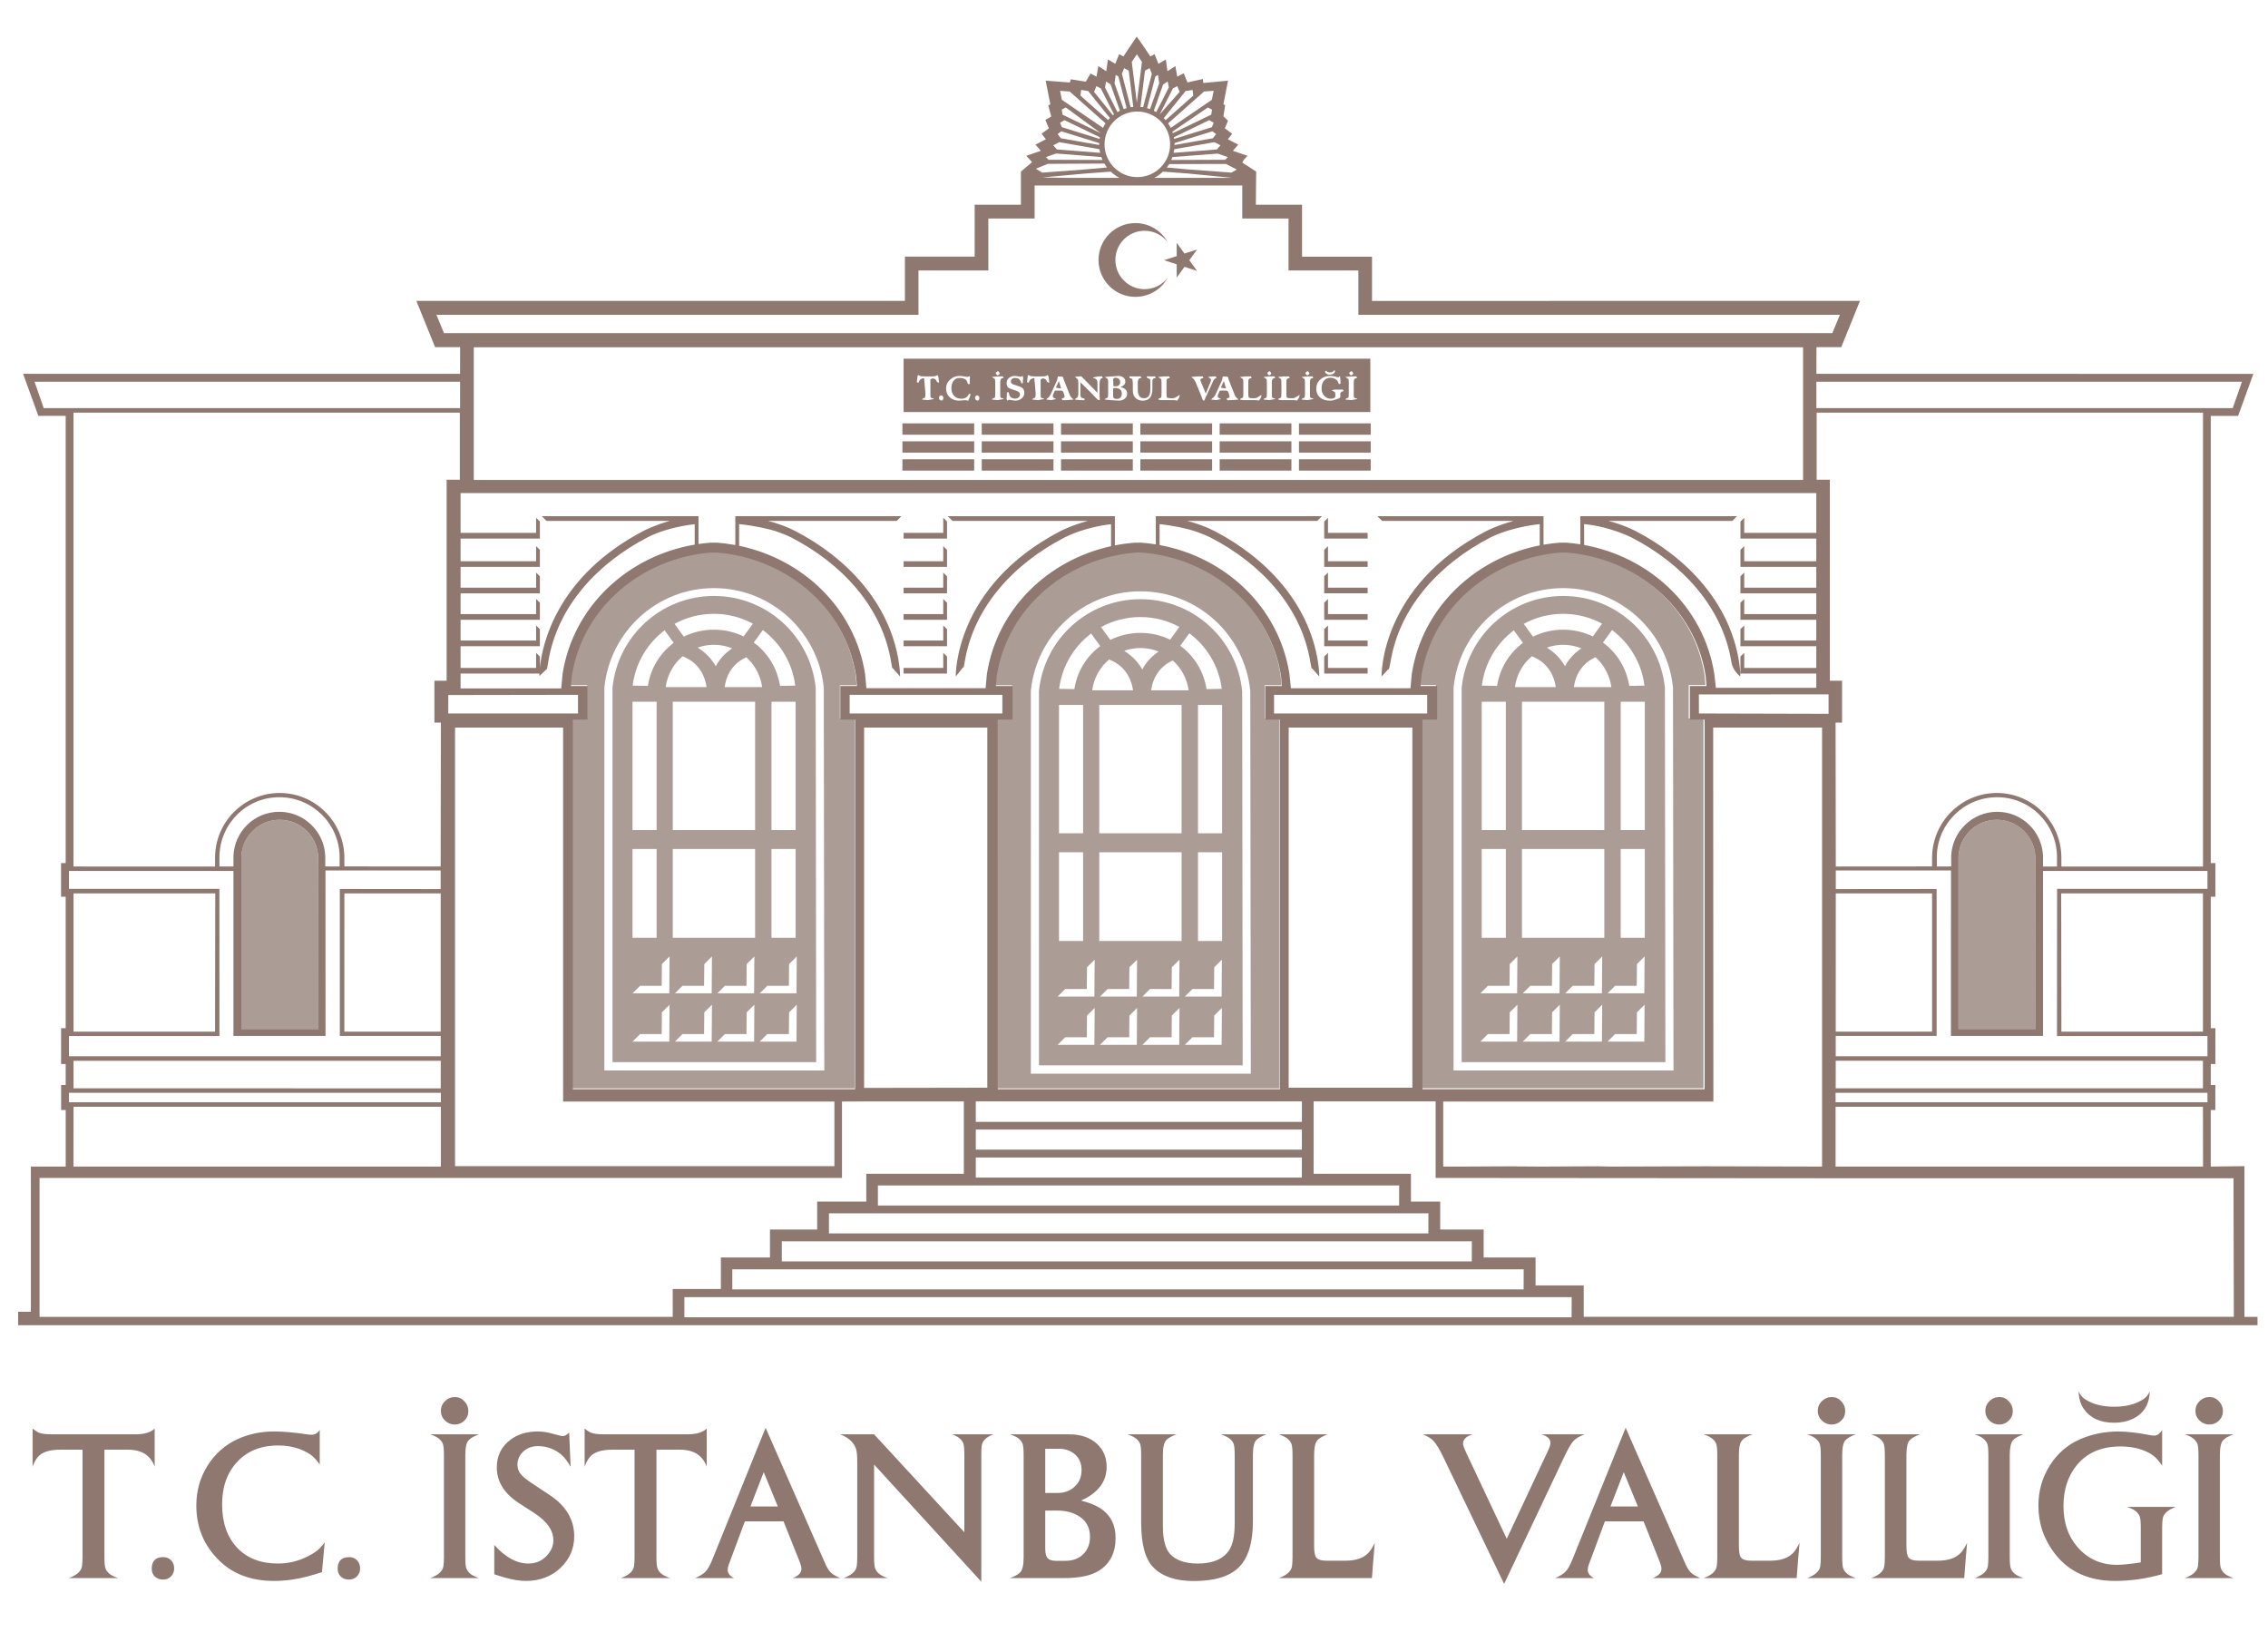
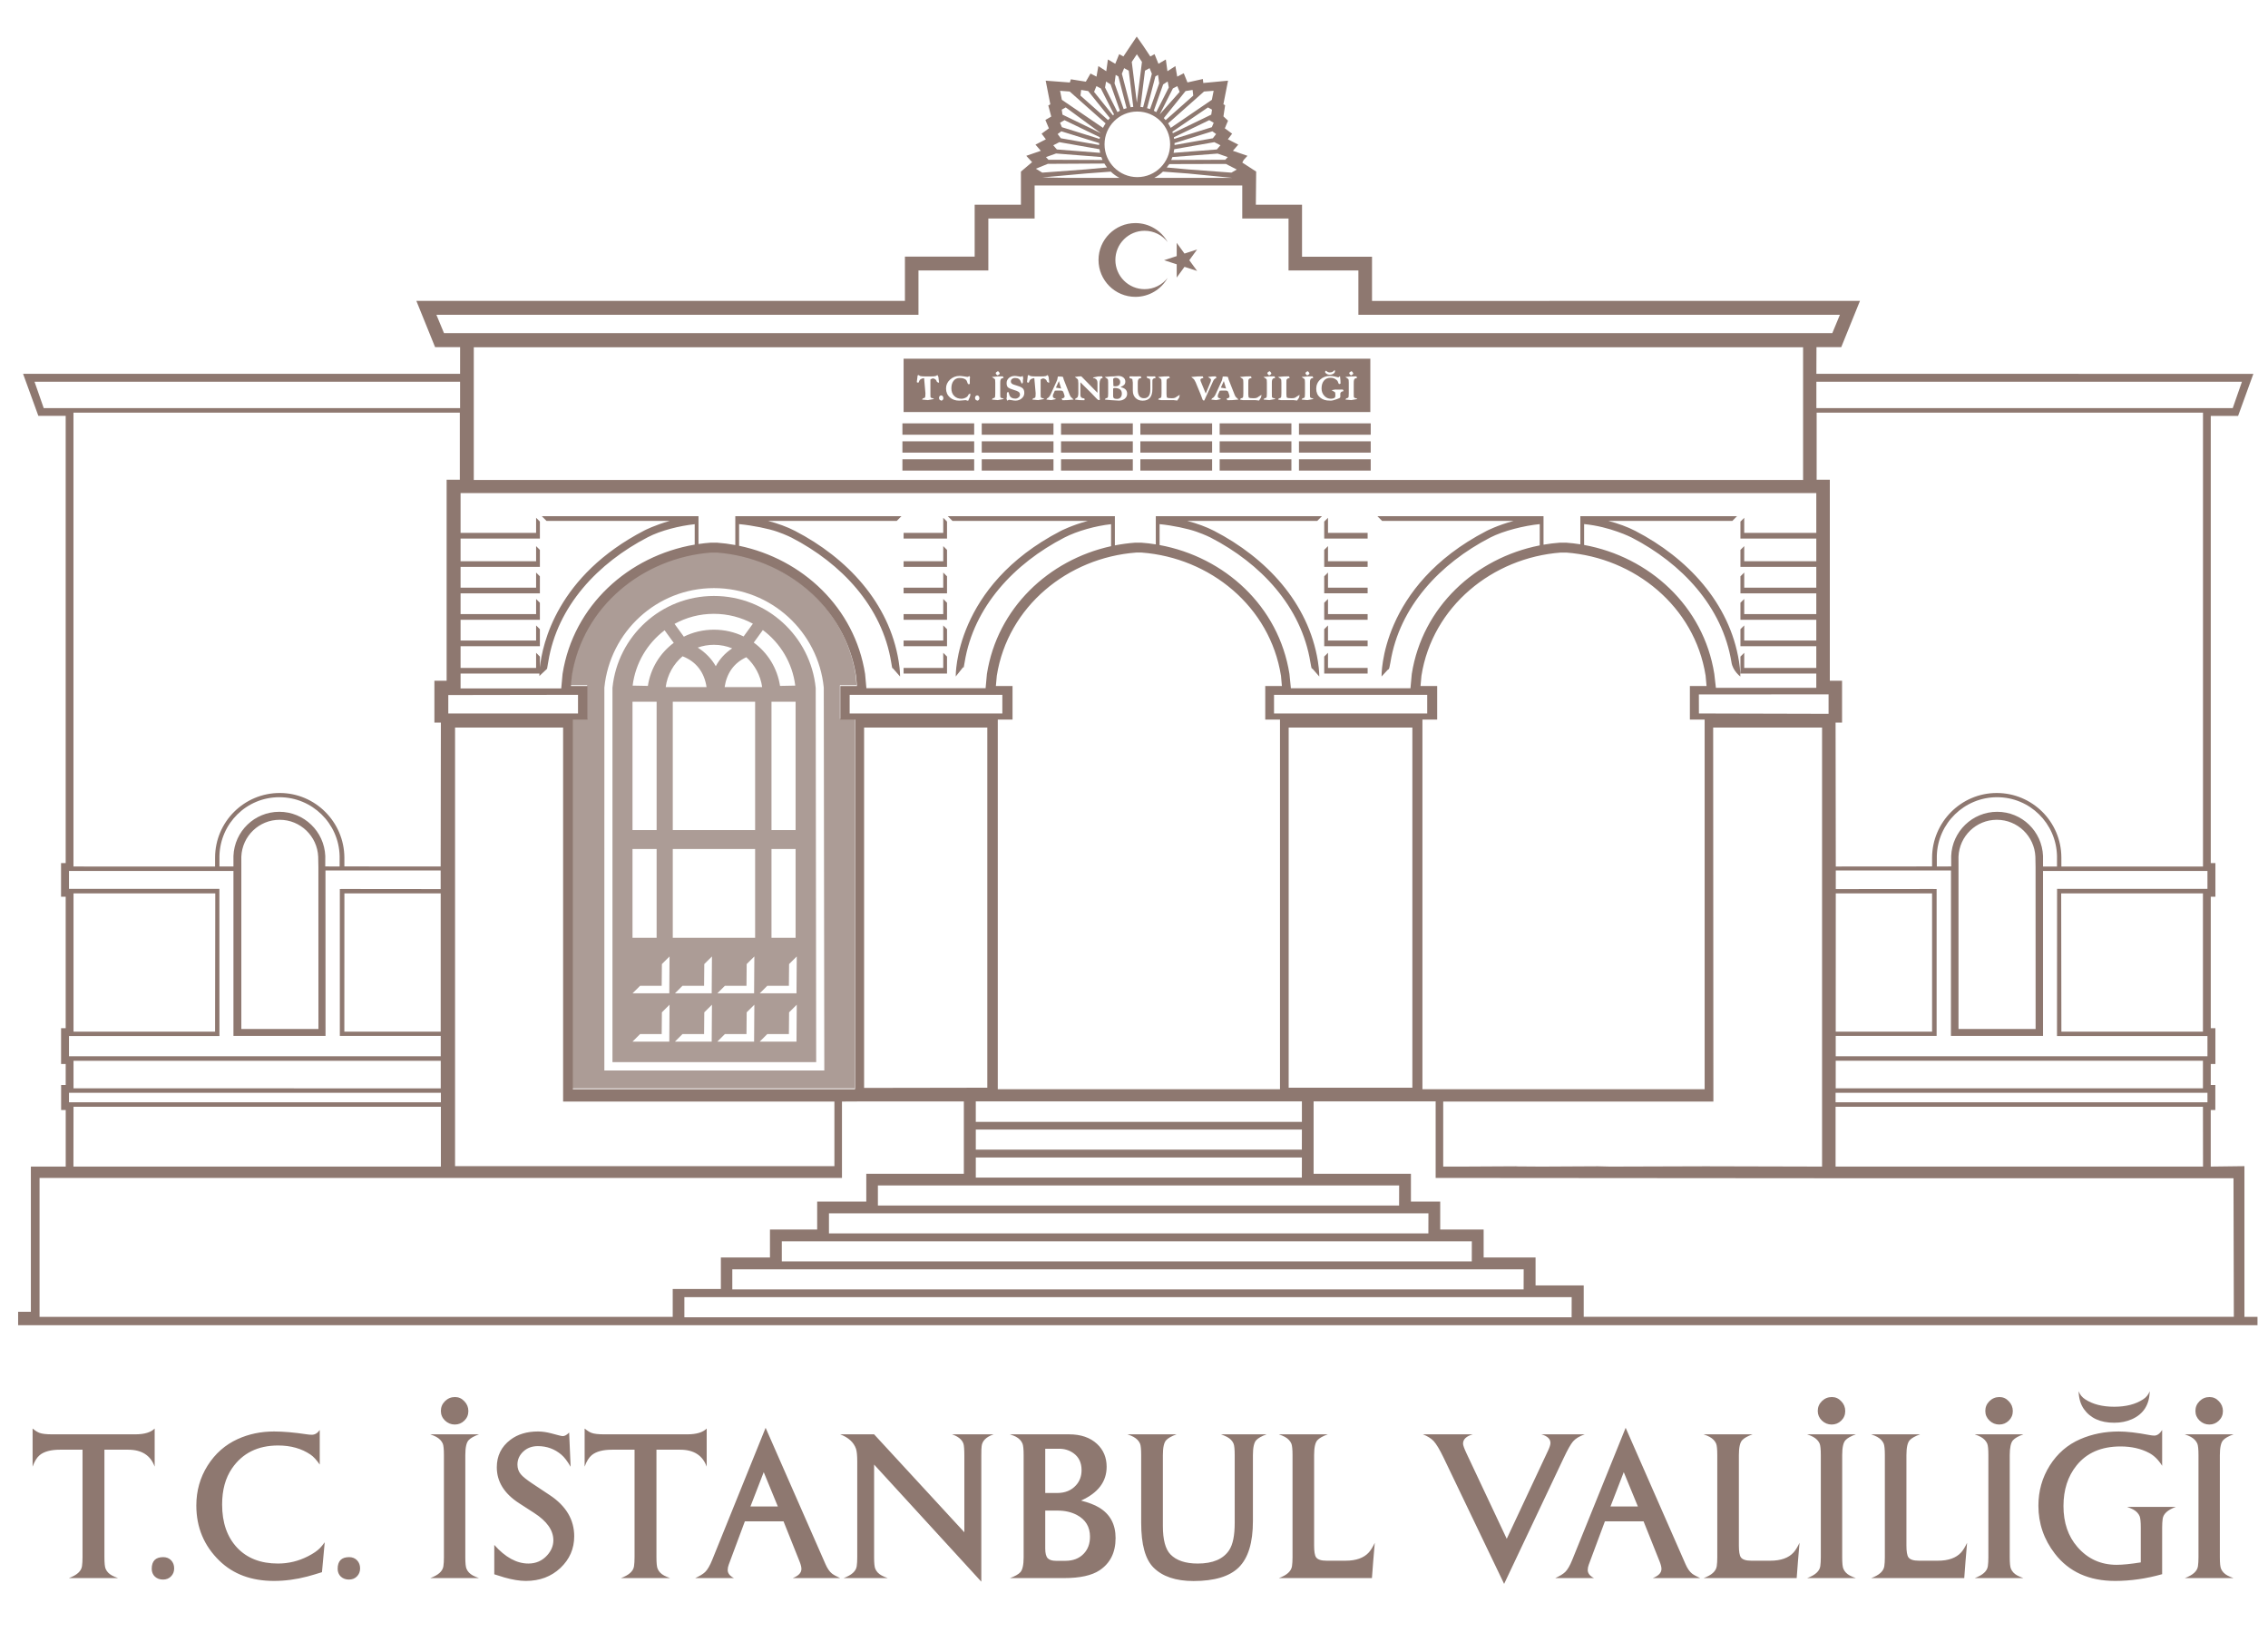
<svg xmlns="http://www.w3.org/2000/svg" version="1.1" id="Layer_1" x="0px" y="0px" width="800px" height="579.058px" viewBox="0 0 800 579.058" enable-background="new 0 0 800 579.058" xml:space="preserve">
  <g>
-     <path fill-rule="evenodd" clip-rule="evenodd" fill="#AC9C96" d="M112.295,305.812l-0.068-3.62   c-0.321-7.233-6.288-13.012-13.583-13.012c-7.321,0-13.242,5.771-13.535,13.022l0.002,2.668v0.969v57.131h27.199L112.295,305.812z" />
-     <path fill-rule="evenodd" clip-rule="evenodd" fill="#AC9C96" d="M718.025,305.797l-0.068-3.621   c-0.318-7.232-6.287-13.014-13.584-13.014c-7.323,0-13.242,5.776-13.534,13.026l0.003,2.667v0.967v57.133h27.2L718.025,305.797z" />
-     <path fill-rule="evenodd" clip-rule="evenodd" fill="#AC9C96" d="M351.813,383.911h48.647h2.245h48.648v-130.39h-5.202v-11.845   h5.879l-0.322-3.571c-3.866-24.498-25.033-41.674-49.149-43.497h-1.951c-24.075,1.818-45.271,18.979-49.139,43.44l-0.333,3.627   h5.879v11.845h-5.203V383.911z M363.612,378.732l77.585,0.008l-0.186-135.056c-1.956-19.67-18.555-35.099-38.739-35.099   c-20.188,0-36.699,15.432-38.656,35.099L363.612,378.732z M366.474,375.787V243.743c1.846-18.191,17.126-32.385,35.798-32.385   c18.699,0,34.077,14.234,35.889,32.455l0.17,131.984L366.474,375.787z M431.075,300.621h-8.508v31.305h8.508V300.621z    M387.75,331.926h29.045v-31.305H387.75V331.926z M382.047,300.621h-8.503v31.305h8.503V300.621z M431.075,248.666h-8.508v45.265   h8.508V248.666z M382.047,248.666h-8.503v45.265h8.503V248.666z M402.241,217.658c-5.034,0-9.757,1.285-13.871,3.544l3.28,4.513   c3.189-1.581,6.796-2.465,10.622-2.465c3.767,0,7.316,0.854,10.463,2.385l3.271-4.499   C411.913,218.918,407.227,217.658,402.241,217.658 M430.955,242.981c-1-8.011-5.271-15.001-11.437-19.601l-3.203,4.412   c4.88,3.571,8.301,8.986,9.269,15.289L430.955,242.981z M419.276,243.5c-0.585-4.166-2.621-7.862-5.586-10.53   c-4.4,1.996-6.938,5.696-7.651,10.53H419.276z M402.272,228.589c-2.003,0-3.928,0.343-5.717,0.975   c2.73,1.736,4.899,3.978,6.366,6.575c1.336-2.514,3.257-4.612,5.78-6.3C406.722,229.032,404.556,228.589,402.272,228.589    M391.207,232.63c-3.189,2.695-5.378,6.526-5.95,10.87h14.404C398.899,238.388,396.109,234.534,391.207,232.63 M384.873,223.468   c-6.085,4.597-10.291,11.553-11.282,19.513l5.376,0.101c0.955-6.245,4.318-11.613,9.123-15.186L384.873,223.468z M387.75,293.933   h29.045v-45.265H387.75V293.933z M430.997,355.538l-2.7,2.689l-0.073,7.664h-7.62l-2.665,2.66h12.968L430.997,355.538z    M416.042,355.538l-2.703,2.689l-0.072,7.664h-7.621l-2.665,2.66h12.968L416.042,355.538z M401.083,355.538l-2.703,2.689   l-0.072,7.664h-7.62l-2.667,2.66h12.97L401.083,355.538z M386.125,355.538l-2.7,2.689l-0.074,7.664h-7.621l-2.664,2.66h12.967   L386.125,355.538z M430.997,338.514l-2.7,2.686l-0.073,7.67h-7.62l-2.665,2.654h12.968L430.997,338.514z M416.042,338.514   l-2.703,2.686l-0.072,7.67h-7.621l-2.665,2.654h12.968L416.042,338.514z M401.083,338.514l-2.703,2.686l-0.072,7.67h-7.62   l-2.667,2.654h12.97L401.083,338.514z M386.125,338.514l-2.7,2.686l-0.074,7.67h-7.621l-2.664,2.654h12.967L386.125,338.514z" />
-     <path fill-rule="evenodd" clip-rule="evenodd" fill="#AC9C96" d="M535.231,337.377l-2.7,2.688l-0.069,7.666h-7.623l-2.666,2.658   h12.968L535.231,337.377z M550.189,337.377l-2.7,2.688l-0.071,7.666h-7.622l-2.666,2.658h12.969L550.189,337.377z M565.147,337.377   l-2.699,2.688l-0.075,7.666h-7.622l-2.663,2.658h12.966L565.147,337.377z M580.103,337.377l-2.697,2.688l-0.075,7.666h-7.623   l-2.664,2.658h12.968L580.103,337.377z M535.231,354.403l-2.7,2.686l-0.069,7.667h-7.623l-2.666,2.658h12.968L535.231,354.403z    M550.189,354.403l-2.7,2.686l-0.071,7.667h-7.622l-2.666,2.658h12.969L550.189,354.403z M565.147,354.403l-2.699,2.686   l-0.075,7.667h-7.622l-2.663,2.658h12.966L565.147,354.403z M580.103,354.403l-2.697,2.686l-0.075,7.667h-7.623l-2.664,2.658   h12.968L580.103,354.403z M536.854,292.796h29.049V247.53h-29.049V292.796z M533.976,222.332   c-6.085,4.596-10.287,11.553-11.28,19.51l5.375,0.105c0.958-6.244,4.322-11.615,9.124-15.185L533.976,222.332z M540.313,231.496   c-3.186,2.694-5.382,6.525-5.948,10.867h14.403C548.009,237.25,545.218,233.399,540.313,231.496 M551.381,227.452   c-2.01,0-3.933,0.343-5.72,0.977c2.729,1.74,4.902,3.979,6.364,6.575c1.336-2.516,3.261-4.614,5.783-6.3   C555.831,227.897,553.661,227.452,551.381,227.452 M568.385,242.363c-0.586-4.166-2.622-7.86-5.586-10.53   c-4.404,1.998-6.937,5.693-7.655,10.53H568.385z M580.058,241.842c-0.998-8.006-5.268-15.001-11.429-19.595l-3.208,4.41   c4.88,3.571,8.3,8.985,9.267,15.291L580.058,241.842z M551.346,216.521c-5.036,0-9.757,1.288-13.871,3.542l3.283,4.518   c3.186-1.583,6.79-2.465,10.62-2.465c3.763,0,7.315,0.854,10.462,2.385l3.271-4.502   C561.018,217.783,556.329,216.521,551.346,216.521 M531.159,247.53h-8.508v45.266h8.508V247.53z M580.178,247.53h-8.506v45.266   h8.506V247.53z M531.159,299.484h-8.508v31.304h8.508V299.484z M536.854,330.788h29.049v-31.304h-29.049V330.788z M580.178,299.484   h-8.506v31.304h8.506V299.484z M515.582,374.65V242.608c1.841-18.193,17.124-32.385,35.797-32.385   c18.698,0,34.076,14.232,35.888,32.455l0.173,131.982L515.582,374.65z M512.721,377.595l77.578,0.011l-0.18-135.058   c-1.959-19.67-18.555-35.1-38.741-35.1c-20.19,0-36.702,15.435-38.654,35.1L512.721,377.595z M600.875,383.849v-130.39h-5.201   v-11.848h5.878l-0.335-3.678c-3.872-24.431-25.099-41.574-49.135-43.388h-1.954c-24.073,1.819-45.268,18.977-49.138,43.441   l-0.329,3.625h5.874v11.848h-5.2v130.39h48.648h2.244H600.875z" />
    <path fill-rule="evenodd" clip-rule="evenodd" fill="#AC9C96" d="M231.613,299.482h-8.507v31.306h8.507V299.482z M237.31,330.788   h29.048v-31.306H237.31V330.788z M280.635,299.482h-8.506v31.306h8.506V299.482z M231.613,247.53h-8.507v45.266h8.507V247.53z    M234.432,222.33c-6.085,4.599-10.287,11.553-11.281,19.513l5.378,0.103c0.955-6.243,4.316-11.612,9.121-15.185L234.432,222.33z    M251.801,216.52c-5.034,0-9.756,1.288-13.869,3.546l3.281,4.514c3.187-1.583,6.793-2.464,10.621-2.464   c3.763,0,7.313,0.854,10.466,2.386l3.267-4.503C261.475,217.782,256.788,216.52,251.801,216.52 M280.515,241.843   c-0.996-8.009-5.269-15.001-11.434-19.598l-3.204,4.412c4.879,3.569,8.304,8.983,9.265,15.288L280.515,241.843z M240.768,231.498   c-3.186,2.691-5.38,6.523-5.949,10.864h14.403C248.462,237.249,245.673,233.398,240.768,231.498 M251.835,227.45   c-2.005,0-3.931,0.346-5.72,0.978c2.729,1.739,4.903,3.975,6.364,6.574c1.341-2.516,3.26-4.614,5.784-6.3   C256.283,227.896,254.114,227.45,251.835,227.45 M268.84,242.362c-0.586-4.166-2.622-7.857-5.586-10.53   c-4.404,1.997-6.936,5.696-7.651,10.53H268.84z M237.31,292.798h29.048v-45.265H237.31V292.798z M280.635,247.53h-8.506v45.266   h8.506V247.53z M236.171,337.378l-2.698,2.688l-0.074,7.665h-7.62l-2.668,2.657h12.971L236.171,337.378z M251.129,337.378   l-2.701,2.688l-0.073,7.665h-7.622l-2.661,2.657h12.968L251.129,337.378z M266.085,337.378l-2.702,2.688l-0.071,7.665h-7.621   l-2.662,2.657h12.967L266.085,337.378z M281.043,337.378l-2.702,2.688l-0.071,7.665h-7.621l-2.667,2.657h12.97L281.043,337.378z    M236.171,354.402l-2.698,2.687l-0.074,7.669h-7.62l-2.668,2.655h12.971L236.171,354.402z M251.129,354.402l-2.701,2.687   l-0.073,7.669h-7.622l-2.661,2.655h12.968L251.129,354.402z M266.085,354.402l-2.702,2.687l-0.071,7.669h-7.621l-2.662,2.655   h12.967L266.085,354.402z M281.043,354.402l-2.702,2.687l-0.071,7.669h-7.621l-2.667,2.655h12.97L281.043,354.402z    M216.037,374.651V242.606c1.842-18.193,17.125-32.385,35.797-32.385c18.696,0,34.075,14.232,35.892,32.456l0.167,131.981   L216.037,374.651z M213.177,377.594l77.583,0.012l-0.188-135.06c-1.957-19.67-18.554-35.098-38.738-35.098   c-20.189,0-36.698,15.433-38.654,35.098L213.177,377.594z M301.464,383.913V253.522h-5.2v-11.848h5.878l-0.337-3.679   c-3.872-24.431-25.1-41.571-49.136-43.387h-1.953c-24.073,1.818-45.269,18.977-49.137,43.44l-0.333,3.625h5.88v11.848h-5.203   v130.391h48.649h2.245H301.464z" />
    <path fill-rule="evenodd" clip-rule="evenodd" fill="#8E7870" d="M601.282,384.22V253.83h-5.204v-11.849h5.876l-0.334-3.681   c-3.871-24.428-25.101-41.569-49.131-43.388h-1.954c-24.073,1.822-45.27,18.981-49.144,43.443l-0.328,3.625h5.876v11.849h-5.201   v130.39h48.65h2.245H601.282z M301.606,384.22V253.83h-5.201v-11.849h5.874l-0.333-3.681   c-3.874-24.428-25.101-41.569-49.136-43.388h-1.95c-24.078,1.822-45.272,18.981-49.141,43.443l-0.331,3.625h5.877v11.849h-5.202   v130.39h48.647h2.245H301.606z M351.953,384.22h48.649h2.244h48.651V253.83h-5.203v-11.849h5.874l-0.317-3.572   c-3.868-24.496-25.037-41.672-49.151-43.497h-1.949c-24.074,1.822-45.273,18.981-49.145,43.443l-0.327,3.625h5.877v11.849h-5.203   V384.22z M640.555,111.045l-161.406,0.002V95.395h-24.643V77.078h-16.32V65.421H381.26h-4.764h-11.552v11.657h-16.322v18.316   h-24.646v15.653l-161.71-0.002l-8.33,0.002l2.682,6.466h5.499h478.698h5.499l2.684-6.466L640.555,111.045z M554.382,457.561   h-312.98v7.095h312.963L554.382,457.561z M503.855,427.988H292.403v7.095h211.433L503.855,427.988z M493.528,418.146H309.664v7.095   h183.845L493.528,418.146z M459.223,408.289H344.197v7.095h115.009L459.223,408.289z M155.449,315.126h-33.965l-0.022,48.777   h33.988V315.126z M75.862,305.664l0.008-3.248c0.057-12.546,10.245-22.697,22.802-22.697c12.558,0,22.746,10.258,22.801,22.802   v3.104l33.962,0.028l0.078-50.77h-2.286v-14.761h4.314v-70.9l4.653,0.003v-23.672H25.914v160.1L75.862,305.664z M155.514,385.48   H24.338v3.338h131.176V385.48z M114.826,365.427H82.345v-58.206H24.338v6.315h53.046l0.025,51.927H24.338v7.123h131.124v-7.159   h-35.589V313.59l2.955-0.005l32.613,0.033l-0.005-6.566h-40.632L114.826,365.427z M82.345,305.654v-3.74   c0.346-8.652,7.417-15.56,16.169-15.56c8.746,0,15.874,6.942,16.225,15.602l-0.012,3.669l5.067,0.028l0.003-3.738   c-0.285-11.491-9.694-20.707-21.255-20.707c-11.553,0-20.847,9.204-21.135,20.707v3.738H82.345z M25.931,315.126v48.777h49.931   l0.073-48.777H25.931z M162.288,143.951v-9.296H12.18l3.239,9.296H162.288z M25.931,383.903l129.539,0.003l-0.003-9.729H25.931   V383.903z M155.514,390.403H25.931l-0.027,21.098h129.609V390.403z M727.12,305.664l49.951-0.01v-160.1H640.793v23.672l4.647-0.003   v70.9h4.316v14.761h-2.286l0.075,50.77l33.965-0.028v-3.104c0.054-12.544,10.242-22.802,22.8-22.802   c12.561,0,22.746,10.15,22.802,22.697L727.12,305.664z M647.471,388.818h131.173v-3.338H647.471V388.818z M688.158,365.427   l0.021-58.375h-40.633l-0.004,6.566l32.612-0.033l2.959,0.005v51.837h-35.591v7.159h131.121v-7.123h-53.07l0.025-51.927h53.045   v-6.315h-58v58.206H688.158z M720.644,305.654h4.93v-3.738c-0.285-11.503-9.575-20.707-21.132-20.707   c-11.564,0-20.97,9.215-21.256,20.707v3.738l5.072-0.028l-0.01-3.669c0.346-8.66,7.479-15.602,16.226-15.602   c8.75,0,15.819,6.908,16.17,15.56V305.654z M777.053,315.126h-50.001l0.067,48.777h49.934V315.126z M640.699,143.951h146.864   l3.245-9.296H640.699V143.951z M777.053,383.903v-9.727h-129.53l-0.009,9.729L777.053,383.903z M647.471,390.403v21.098h129.612   l-0.03-21.098H647.471z M438.708,56.391l-0.509,0.955l4.892,3.179l-0.112,11.69h16.291V90.55h24.688v15.595l156.598-0.002h15.515   l-6.604,16.313h-8.734l-0.032,9.416H794.84l-5.385,14.827h-9.643V304.44h1.639v11.872h-1.639v46.384h1.632v12.615h-1.635v7.416   h1.613v8.821h-1.62v19.953l11.884-0.151v53.17h4.609v2.928H6.392v-4.727h4.498v-51.22h12.29v-19.953h-1.619v-8.821h1.61v-7.416   h-1.628v-12.615h1.626v-46.384h-1.636V304.44h1.636V146.698h-9.639l-5.388-14.827h154.146l0.008-9.416h-8.824l-6.603-16.313h15.25   l157.076,0.002V90.528h24.604v-18.32h16.317V60.525l3.938-3.33l-2.052-2.232l5.133-1.769l-1.889-2.179l3.668-1.878l-1.507-1.984   l2.577-1.884l-1.239-2.952l2.066-1.197l-1.041-3.928l0.715-0.397l-1.633-8.339l8.521,0.644l0.353-1.129l5.279,0.838l1.657-2.871   l2.111,1.094l0.651-3.717l2.798,1.81l0.571-4.144l2.6,1.522l1.378-3.398l1.492,0.813l2.536-3.804l2.164-3.207l2.252,3.193   l2.54,3.817l1.494-0.813l1.376,3.398l2.602-1.522l0.567,4.144l2.802-1.81l0.646,3.717l2.308-1.19l1.308,3.234l5.424-1.2   l0.162,1.403l8.724-0.823l-1.636,8.339l0.61,0.336l-0.597,3.922l1.622,1.517l-1.13,2.7l2.577,1.884l-1.503,1.984l3.662,1.878   l-1.889,2.179l5.136,1.769L438.708,56.391z M389.608,50.913c0,6.386,5.176,11.565,11.566,11.565c6.39,0,11.568-5.179,11.568-11.565   c0-6.388-5.179-11.569-11.568-11.569C394.784,39.343,389.608,44.524,389.608,50.913 M681.511,315.126h-33.969l-0.019,48.777h33.987   V315.126z M389.984,43.518l-12.667-11.236l-3.389-0.256l0.626,3.181l14.512,9.894C389.334,44.551,389.641,44.022,389.984,43.518    M375.927,37.892l-1.423,0.79l0.266,1.752l13.543,6.553L375.927,37.892z M375.481,42.383l-1.569,0.913l0.656,1.57l13.287,4.135   l0.1-0.585L375.481,42.383z M374.375,46.318l-1.31,0.96l1.133,1.495l13.519,2.377l0.007-0.679L374.375,46.318z M373.673,50.146   l-2.152,1.102l1.276,1.471l15.254,1.195c-0.101-0.421-0.176-0.847-0.228-1.28L373.673,50.146z M372.507,54.144l-3.562,1.262   l0.868,0.947l19.083,0.074l-0.419-1.031L372.507,54.144z M391.502,41.653l-7.669-9.535l-2.485-0.395l-0.229,2.003l9.737,8.637   L391.502,41.653z M367.646,60.896l15.251-1.136l7.59-0.688c-0.343-0.441-0.656-0.902-0.939-1.382l-19.952,0.108l-4.219,1.718   L367.646,60.896z M392.959,40.364l-4.664-9.175l-1.555-0.803l-0.823,2.024l6.651,8.264L392.959,40.364z M395.034,39.066   l-3.296-9.294l-1.583-1.023l-0.371,2.109l4.381,8.688L395.034,39.066z M398.143,24.923l-1.623-0.885l-0.798,1.973l3.088,11.823   l0.934-0.123L398.143,24.923z M394.478,26.962l-0.936-0.548l-0.409,2.975l3.229,9.098l1.035-0.338L394.478,26.962z M412.954,45.1   l14.51-9.894l0.628-3.181l-3.391,0.256l-12.659,11.236C412.378,44.022,412.683,44.551,412.954,45.1 M413.704,46.987l13.545-6.553   l0.266-1.752l-1.423-0.79l-12.564,8.564L413.704,46.987z M414.163,49.001l13.29-4.135l0.658-1.57l-1.57-0.913l-12.476,6.034   L414.163,49.001z M414.303,51.15l13.518-2.377l1.137-1.495l-1.315-0.96l-13.344,4.153L414.303,51.15z M413.974,53.914l15.254-1.195   l1.271-1.471l-2.152-1.102l-14.146,2.487C414.145,53.067,414.068,53.493,413.974,53.914 M413.127,56.427l19.076-0.074l0.869-0.947   l-3.57-1.23l-15.956,1.221L413.127,56.427z M420.899,33.726l-0.229-2.003l-2.479,0.395l-7.676,9.535l0.648,0.71L420.899,33.726z    M419.123,59.761l15.25,1.136l1.885-1.101l-3.843-1.973l-19.94,0.054c-0.285,0.293-0.599,0.754-0.939,1.196L419.123,59.761z    M416.098,32.411l-0.818-2.024l-1.557,0.803l-4.663,9.175L416.098,32.411z M412.276,30.85c-0.371-2.108-0.41-2.1-0.41-2.1   l-1.583,1.023l-3.297,9.294l0.869,0.48L412.276,30.85z M401.008,36.211l1.799-14.373l-1.799-2.697l-1.794,2.697L401.008,36.211z    M403.21,37.833l3.089-11.823l-0.799-1.973l-1.626,0.885l-1.596,12.787L403.21,37.833z M407.542,26.962l-2.922,11.186l1.037,0.338   l3.229-9.098l-0.405-2.975L407.542,26.962z M394.888,62.75c-1.131-0.587-2.167-1.334-3.081-2.206l-8.79,0.654l-15.363,1.391   l8.842,0.161h4.764H394.888z M434.753,62.75l-15.746-1.552l-8.796-0.654c-0.912,0.872-1.945,1.618-3.075,2.206H434.753z    M558.633,464.499h229.318l-0.122-48.891H642.718l-136.315-0.105V388.5h-43.046v25.538h34.328v9.805h10.326v9.86h15.319v9.852   h18.316v9.855h16.986V464.499z M13.955,464.52h223.336v-9.845h16.986v-11.12h17.315v-9.852h16.652v-9.86h17.321v-9.805h34.416   v-25.525h-33.718l-9.272,0.049v26.941H13.955V464.52z M599.25,244.957l0.017,6.708L645,251.781v-6.858L599.25,244.957z    M167.121,169.31h468.888v-46.812H167.121V169.31z M353.562,245.092h-53.859v6.572h53.859V245.092z M203.884,251.659v-6.567   l-45.754,0.075l-0.002,6.497L203.884,251.659z M503.424,251.669v-6.577l-54.031,0.006v6.571H503.424z M160.512,411.353h41.207   h33.692h3.743h20.778h8.213h20.141l5.05-0.005l0.987,0.005v-22.791h-41.407h-2.242h-52.046V256.638h-38.114V411.353z    M515.471,411.503l19.658-0.104c-0.222,0.055-0.449-0.021-0.811,0.039l9.335,0.065l20.018-0.104l4.273,0.104l33.68-0.104   l41.081,0.103V256.638h-38.413l0.079,131.924h-51.916h-2.24h-41.143l-0.004,22.941H515.471z M190.268,237.597H162.46v5.236h35.509   l0.464-5.109c3.819-24.182,23.315-41.644,46.614-45.616v-7.201c-5.305,0.562-11.891,2.173-16.54,4.586   c-17.484,9.054-31.941,24.223-35.125,44.007c-0.492,3.056-0.454,2.433-0.454,2.433l-2.67,2.523L190.268,237.597z M487.323,238.625   c-0.008-0.231-0.606-31.847,37.016-51.336c0.038-0.018,3.876-2.019,9.586-3.553h-46.422l-1.661-1.665h58.611v10.06   c1.905-0.331,3.837-0.568,5.786-0.712h2.197c1.683,0.123,3.352,0.318,5.002,0.582v-9.929h55.279l-1.658,1.665h-43.762   c3.431,0.898,6.817,2.116,9.567,3.553c18.255,9.458,33.21,25.327,36.529,45.955c0.538,3.352,0.489,5.381,0.489,5.381   s-2.637-1.903-3.125-4.955c-3.185-19.789-17.642-34.956-35.124-44.014c0,0-1.933-1.003-5.072-2.108   c-3.04-1.076-7.187-2.232-11.789-2.684v7.365c22.991,4.197,42.143,21.553,45.923,45.494l0.559,4.896h35.414v-5.022h-26.756v-5.994   l1.335-1.334v5.328h25.421v-7.656h-26.756v-5.997l1.335-1.334v5.328h25.421v-7.323h-26.756v-5.997l1.335-1.331v5.327h25.421v-7.322   h-26.756v-5.999l1.335-1.332v5.329h25.421v-7.326h-26.756v-5.995l1.335-1.331v5.326h25.421v-7.989h-26.756v-5.997l1.335-1.331   v5.325h25.421V173.94H162.46v14.032h26.641v-5.325l1.334,1.331v5.997H162.46v7.989h26.641v-5.326l1.334,1.331v5.995H162.46v7.326   h26.641v-5.329l1.334,1.332v5.999H162.46v7.322h26.641v-5.327l1.334,1.331v5.997H162.46v7.323h26.641v-5.328l1.334,1.334v5.997   H162.46v7.656h26.641v-5.328l1.334,1.334v3.825c0.886-8.399,6.126-32.394,36.842-48.304c0.033-0.02,3.604-1.878,8.978-3.387h-43.49   l-1.665-1.665h55.284v9.825c1.421-0.21,2.86-0.373,4.308-0.477h2.201c2.185,0.158,4.344,0.44,6.474,0.836v-10.184h58.611   l-1.659,1.665h-45.417c3.43,0.898,6.813,2.116,9.565,3.553c18.258,9.458,33.211,25.327,36.525,45.955   c0.542,3.352,0.496,5.381,0.496,5.381l-2.668-3.026c0,0,0.031,1.124-0.458-1.929c-3.184-19.789-17.643-34.956-35.127-44.014   c0,0-1.934-1.003-5.071-2.108c-3.033-1.069-8.731-2.224-13.46-2.675l0.003,7.644c22.332,4.656,40.748,21.777,44.443,45.206   l0.459,5.038h42.046l0.462-5.038c3.663-23.203,21.758-40.217,43.795-45.065v-7.759c-5.306,0.575-11.87,2.337-16.537,4.758   c-17.481,9.058-31.942,24.225-35.123,44.014c-0.493,3.052-0.454,1.595-0.454,1.595l-2.675,3.36   c-0.003-0.231-0.6-31.847,37.021-51.336c0.04-0.018,3.878-2.019,9.584-3.553h-47.761l-1.66-1.665h58.948v10.307   c2.335-0.46,4.714-0.78,7.12-0.959h2.202c1.721,0.125,3.427,0.328,5.115,0.6v-9.947h58.609l-1.658,1.665h-45.875   c3.433,0.898,6.814,2.116,9.565,3.553c18.256,9.458,33.214,25.327,36.533,45.955c0.535,3.352,0.489,5.381,0.489,5.381l-2.501-2.862   c0,0-0.135,0.959-0.626-2.093c-3.184-19.789-17.643-34.956-35.129-44.014c0,0-1.933-1.003-5.069-2.108   c-3.007-1.062-8.329-2.204-13-2.665v7.37c22.939,4.232,42.028,21.567,45.804,45.47l0.505,5.038h42.184l0.46-5.038   c3.736-23.671,22.493-40.899,45.136-45.345v-7.505c-5.41,0.538-12.795,2.318-17.545,4.783   c-17.479,9.058-31.942,24.225-35.126,44.014c-0.488,3.052-0.787,2.429-0.787,2.429L487.323,238.625z M348.256,383.679V256.638   h-43.461V383.75L348.256,383.679z M459.223,388.5h-115.03v7.224h115.03V388.5z M459.223,398.434H344.197v7.1h115.009   L459.223,398.434z M498.189,256.638h-43.63v127.041h43.63V256.638z M519.165,437.861H275.77v7.097h243.379L519.165,437.861z    M537.452,447.736H258.308v7.091h279.125L537.452,447.736z M318.313,149.343h25.313v3.996h-25.313V149.343z M458.187,161.996   h25.312v3.997h-25.312V161.996z M430.215,161.996h25.311v3.997h-25.311V161.996z M402.241,161.996h25.31v3.997h-25.31V161.996z    M374.265,161.996h25.314v3.997h-25.314V161.996z M346.292,161.996H371.6v3.997h-25.308V161.996z M318.313,161.996h25.313v3.997   h-25.313V161.996z M458.187,155.668h25.312v3.999h-25.312V155.668z M430.215,155.668h25.311v3.999h-25.311V155.668z    M402.241,155.668h25.31v3.999h-25.31V155.668z M374.265,155.668h25.314v3.999h-25.314V155.668z M346.292,155.668H371.6v3.999   h-25.308V155.668z M318.313,155.668h25.313v3.999h-25.313V155.668z M458.187,149.343h25.312v3.996h-25.312V149.343z    M430.215,149.343h25.311v3.996h-25.311V149.343z M402.241,149.343h25.31v3.996h-25.31V149.343z M374.265,149.343h25.314v3.996   h-25.314V149.343z M346.292,149.343H371.6v3.996h-25.308V149.343z M318.732,126.528h164.63v18.815h-164.63V126.528z    M467.096,183.978l1.333-1.331v5.325h13.983v2.003h-15.316V183.978z M467.096,193.969l1.333-1.331v5.326h13.983v2h-15.316V193.969z    M467.096,203.293l1.333-1.332v5.329h13.983v2.001h-15.316V203.293z M467.096,212.618l1.333-1.331v5.327h13.983v2.001h-15.316   V212.618z M467.096,221.944l1.333-1.334v5.328h13.983v2.003h-15.316V221.944z M467.096,231.603l1.333-1.334v5.328h13.983v2h-15.316   V231.603z M334.048,183.978v5.997h-15.316v-2.003h13.982v-5.325L334.048,183.978z M334.048,193.969v5.995h-15.316v-2h13.982v-5.326   L334.048,193.969z M334.048,203.293v5.999h-15.316v-2.001h13.982v-5.329L334.048,203.293z M334.048,212.618v5.997h-15.316v-2.001   h13.982v-5.327L334.048,212.618z M334.048,221.944v5.997h-15.316v-2.003h13.982v-5.328L334.048,221.944z M334.048,231.603v5.994   h-15.316v-2h13.982v-5.328L334.048,231.603z M408.514,140.945l1.062,0.202l1.007-0.01h3.348l1.333,0.146l0.685-1.065l0.186-0.944   l-1.127,0.69c-0.33,0.347-0.889,0.518-1.684,0.508c-0.877-0.007-1.407-0.065-1.593-0.168c-0.178-0.115-0.265-0.538-0.265-1.271   v-3.835l0.023-1.048c0.034-0.234,0.084-0.393,0.432-0.641l0.704-0.195c0.025-0.024,0.037-0.078-0.24-0.568l-1.802,0.037   l-2.068,0.192l1.017,0.699c0.117,0.139,0.18,0.575,0.18,1.31v3.734c0,0.896-0.063,1.403-0.18,1.524   c-0.115,0.113-0.349,0.202-0.704,0.268L408.514,140.945z M406.485,135.198l0.013-0.967c0.004-0.264,0.055-0.44,0.443-0.723   l0.7-0.195c0.028-0.024,0.041-0.078-0.24-0.568l-0.578,0.024l-0.727,0.013l-1.452-0.037c-0.183,0.008-0.279,0.086,0.085,0.651   c0.492,0.105,0.774,0.201,0.847,0.277c0.12,0.139,0.18,0.575,0.18,1.31v2.428c0,2.048-0.752,3.071-2.259,3.061   c-1.445-0.007-2.168-1.03-2.168-3.061v-2.213c0-0.867,0.056-1.366,0.544-1.703l0.717-0.182c0.029-0.034,0.048-0.083-0.231-0.568   l-1.897,0.037l-1.839-0.037c-0.183,0-0.277,0.078-0.18,0.617l0.967,0.326l0.173,1.295v2.807c0,1.087,0.322,1.954,0.974,2.598   c0.632,0.628,1.463,0.944,2.495,0.944c2.29,0,3.435-1.358,3.435-4.063V135.198z M389.686,140.945l2.045,0.192   c1.202,0.057,2.181,0.118,2.938,0.183c0.824-0.011,1.508-0.231,2.056-0.665c0.579-0.462,0.867-1.062,0.856-1.803   c-0.007-0.667-0.228-1.193-0.664-1.573c-0.338-0.287-0.894-0.543-1.671-0.761c0.615-0.265,1.04-0.519,1.273-0.762   c0.291-0.289,0.428-0.68,0.423-1.173c-0.01-0.603-0.246-1.085-0.713-1.437c-0.469-0.364-1.082-0.544-1.841-0.544   c-1.078,0.137-1.955,0.195-2.634,0.181l-2.069,0.192l1.02,0.713c0.117,0.13,0.18,0.548,0.18,1.259v3.771   c0,0.896-0.063,1.403-0.18,1.524c-0.115,0.113-0.349,0.202-0.704,0.268L389.686,140.945z M379.154,140.945l1.646,0.192l1.573,0.036   c0.184,0.008,0.278-0.069,0.13-0.629l-0.544-0.095c-0.248-0.057-0.438-0.149-0.568-0.28c-0.151-0.162-0.246-0.345-0.277-0.556   l-0.025-0.896v-3.869l3.968,3.92l1.652,1.729c0.517,0.546,0.827,0.821,1.248,0.518c-0.079-0.783-0.119-1.503-0.119-2.165v-2.985   c0-1.072,0.082-1.771,0.531-2.347l0.616-0.229l-0.253-0.544l-1.403,0.037l-1.789,0.375c0.025,0.168,0.113,0.254,0.654,0.313   c0.781,0.399,0.919,0.889,0.919,1.669v3.412l-5.695-5.806l-0.994,0.037l-1.293,0.192c0.53,0.436,0.749,0.534,0.944,0.725   c0.193,0.195,0.291,0.693,0.291,1.498v3.52c0,0.507-0.069,0.918-0.206,1.236c-0.12,0.279-0.364,0.465-0.727,0.556L379.154,140.945z    M369.071,140.945l1.729,0.192l1.742-0.375c-0.683-0.318-0.864-0.397-1.005-0.52c-0.138-0.128-0.206-0.306-0.145-0.907l0.667-1.5   c0.072-0.037,0.3-0.059,0.688-0.059h1.367c0.396,0,0.626,0.016,0.906,0.387l0.351,0.98l0.159,0.651   c-0.014,0.404-0.25,0.637-1.028,0.785c-0.026,0.025-0.039,0.086,0.24,0.593l1.707-0.036l2.259-0.192l-1.051-1.003l-0.326-0.667   l-2.119-5.392l-0.239-0.907c-0.845-0.257-1.266-0.121-1.839-0.154l-0.143,0.781c-0.019,0.218-0.107,0.501-0.271,0.847l-2.125,4.668   c-0.163,0.355-0.351,0.658-0.569,0.906c-0.208,0.244-0.426,0.401-0.648,0.475L369.071,140.945z M392.64,133.7   c0.167-0.297,0.443-0.44,0.834-0.436c0.525,0.01,0.926,0.157,1.219,0.436c0.296,0.275,0.442,0.642,0.436,1.101   c-0.01,0.458-0.16,0.818-0.46,1.078c-0.289,0.256-0.709,0.381-1.256,0.374c-0.378-0.007-0.606-0.036-0.678-0.087L392.64,133.7z    M392.64,137.1c0.163-0.231,0.327-0.244,0.578-0.244c1.661,0.017,2.494,0.683,2.494,1.995c0,0.59-0.166,1.049-0.487,1.38   c-0.313,0.328-0.727,0.49-1.232,0.485c-0.501-0.011-0.847-0.083-1.04-0.218c-0.186-0.138-0.291-0.365-0.313-0.679v-1.101V137.1z    M373.508,134.415l0.788,2.636l-1.839-0.315L373.508,134.415z M431.682,134.415l0.79,2.636l-1.841-0.315L431.682,134.415z    M424.779,141.283l2.938-6.42c0.224-0.523,0.41-0.865,0.551-1.016c0.214-0.218,0.377-0.349,0.729-0.508   c0.088-0.04,0.133-0.103-0.145-0.593l-1.088,0.037l-1.668,0.192c0.831,0.534,1.063,0.705,1.063,0.979   c-0.034,0.324-0.098,0.605-0.195,0.847l-1.655,4.027l-1.753-4.279c-0.084-0.195-0.124-0.384-0.124-0.57   c0-0.308,0.234-0.492,1.053-0.654l-0.251-0.58l-1.854,0.037l-2.187,0.192c0.676,0.562,0.906,0.718,1.053,0.943l0.495,0.918   l1.763,4.269l0.582,1.561C424.235,141.101,424.335,141.319,424.779,141.283 M427.247,140.945l1.729,0.192l1.741-0.375   c-0.68-0.318-0.865-0.397-1-0.52c-0.14-0.128-0.211-0.306-0.146-0.907l0.664-1.5c0.071-0.037,0.303-0.059,0.687-0.059h1.368   c0.396,0,0.626,0.016,0.903,0.387l0.354,0.98l0.157,0.651c-0.018,0.404-0.251,0.637-1.027,0.785   c-0.028,0.025-0.041,0.086,0.241,0.593l1.705-0.036l2.26-0.192l-1.052-1.003l-0.326-0.667l-2.12-5.392l-0.237-0.907   c-0.849-0.257-1.265-0.121-1.838-0.154l-0.146,0.781c-0.014,0.218-0.104,0.501-0.268,0.847l-2.127,4.668   c-0.16,0.355-0.351,0.658-0.567,0.906c-0.208,0.244-0.427,0.401-0.65,0.475L427.247,140.945z M437.367,140.945l1.064,0.202   l1.005-0.01h3.35l1.33,0.146l0.688-1.065l0.182-0.944l-1.125,0.69c-0.328,0.347-0.889,0.518-1.679,0.508   c-0.88-0.007-1.412-0.065-1.595-0.168c-0.182-0.115-0.271-0.538-0.271-1.271v-3.835l0.025-1.048   c0.035-0.234,0.088-0.393,0.436-0.641l0.704-0.195c0.02-0.024,0.032-0.078-0.243-0.568l-1.801,0.037l-2.069,0.192l1.015,0.699   c0.122,0.139,0.186,0.575,0.186,1.31v3.734c0,0.896-0.063,1.403-0.186,1.524c-0.11,0.113-0.344,0.202-0.702,0.268L437.367,140.945z    M445.673,140.945l2.07,0.192l2.078-0.375c0-0.162-0.091-0.241-0.605-0.326c-0.322-0.066-0.509-0.218-0.569-0.462l-0.023-1.256   v-3.52c0-0.886,0.049-1.38,0.462-1.689l0.701-0.195c0.025-0.024,0.035-0.078-0.245-0.568l-1.798,0.037l-2.07,0.192l1.015,0.713   c0.125,0.13,0.183,0.548,0.183,1.259v3.771c0,0.896-0.058,1.403-0.183,1.524c-0.11,0.113-0.346,0.202-0.699,0.268L445.673,140.945z    M447.744,132.396c0.643-0.355,0.71-0.521,0.71-0.714c-0.354-0.656-0.521-0.726-0.71-0.726c-0.651,0.372-0.723,0.542-0.713,0.726   C447.389,132.339,447.558,132.403,447.744,132.396 M450.802,140.945l1.063,0.202l0.999-0.01h3.355l1.326,0.146l0.692-1.065   l0.178-0.944l-1.122,0.69c-0.331,0.347-0.889,0.518-1.681,0.508c-0.877-0.007-1.413-0.065-1.596-0.168   c-0.176-0.115-0.268-0.538-0.268-1.271v-3.835l0.023-1.048c0.031-0.234,0.087-0.393,0.437-0.641l0.704-0.195   c0.025-0.024,0.032-0.078-0.245-0.568l-1.805,0.037l-2.063,0.192l1.014,0.699c0.123,0.139,0.183,0.575,0.183,1.31v3.734   c0,0.896-0.06,1.403-0.183,1.524c-0.11,0.113-0.346,0.202-0.701,0.268L450.802,140.945z M459.109,140.945l2.065,0.192l2.082-0.375   c0-0.162-0.091-0.241-0.606-0.326c-0.321-0.066-0.511-0.218-0.569-0.462l-0.02-1.256v-3.52c0-0.886,0.045-1.38,0.456-1.689   l0.701-0.195c0.028-0.024,0.038-0.078-0.242-0.568l-1.802,0.037l-2.065,0.192l1.017,0.713c0.117,0.13,0.18,0.548,0.18,1.259v3.771   c0,0.896-0.063,1.403-0.18,1.524c-0.116,0.113-0.349,0.202-0.702,0.268L459.109,140.945z M461.174,132.396   c0.645-0.355,0.714-0.521,0.714-0.714c-0.353-0.656-0.519-0.726-0.714-0.726c-0.648,0.372-0.721,0.542-0.711,0.726   C460.824,132.339,460.989,132.403,461.174,132.396 M472.774,138.962c0-0.293,0.052-0.501,0.479-0.812l0.654-0.182   c0.025-0.024,0.037-0.076-0.243-0.567l-1.814,0.036l-0.855-0.026l-1.308,0.219c0.766,0.505,1.032,0.571,1.124,0.654   c0.107,0.072,0.171,0.165,0.205,0.678v0.749c0,0.321-0.135,0.556-0.41,0.7c-0.305,0.162-0.691,0.243-1.16,0.243   c-0.935-0.01-1.716-0.361-2.345-1.064c-0.629-0.703-0.941-1.552-0.941-2.549c0-1.162,0.275-2.08,0.834-2.76   c0.563-0.678,1.321-1.016,2.272-1.016c0.681,0,1.262,0.151,1.729,0.448c0.477,0.291,0.761,0.557,0.855,0.798l0.305,0.727   c0.104,0.241,0.207,0.36,0.704,0.049l-0.041-1.101l-0.144-1.478c-0.079,0.011-0.184,0.083-0.58,0.413l-1.391-0.337   c-0.531-0.121-1.05-0.181-1.561-0.181c-1.362,0.006-2.508,0.428-3.432,1.267c-0.953,0.862-1.43,1.956-1.43,3.277   c0,1.283,0.45,2.306,1.356,3.072c0.876,0.749,2.024,1.114,3.445,1.087h0.544c0.192-0.008,0.382-0.035,0.567-0.084l1.394-0.434   c0.714-0.244,1.092-0.393,1.186-0.713V138.962z M469.083,132.176c0.493,0,0.936-0.14,1.329-0.422   c0.404-0.28,0.604-0.599,0.387-1.231l-0.677,0.579c-0.261,0.178-0.602,0.264-1.026,0.264c-0.452,0-0.808-0.101-1.381-0.625   c-0.508,0.382-0.325,0.7,0.037,0.987C468.131,132.045,468.577,132.185,469.083,132.176 M474.559,140.945l2.069,0.192l2.079-0.375   c0-0.162-0.09-0.241-0.604-0.326c-0.32-0.066-0.512-0.218-0.569-0.462l-0.022-1.256v-3.52c0-0.886,0.051-1.38,0.459-1.689   l0.702-0.195c0.021-0.024,0.034-0.078-0.244-0.568l-1.801,0.037l-2.069,0.192l1.02,0.713c0.121,0.13,0.18,0.548,0.18,1.259v3.771   c0,0.896-0.059,1.403-0.18,1.524c-0.113,0.113-0.348,0.202-0.703,0.268L474.559,140.945z M476.628,132.396   c0.645-0.355,0.714-0.521,0.714-0.714c-0.353-0.656-0.519-0.726-0.714-0.726c-0.648,0.372-0.723,0.542-0.711,0.726   C476.276,132.339,476.446,132.403,476.628,132.396 M325.235,140.945l2.067,0.192l2.077-0.375c0-0.162-0.086-0.241-0.602-0.326   c-0.324-0.066-0.514-0.218-0.571-0.462l-0.02-1.256v-4.858c0.731-0.472,1.001-0.414,1.293-0.29   c0.294,0.118,0.519,0.267,0.661,0.446c0.122,0.144,0.231,0.367,0.332,0.664c0.615,0.447,0.762,0.339,0.762,0.121l-0.126-0.896   l-0.104-0.941l-0.319-0.667l-0.687,0.365c-0.323,0.079-0.939,0.121-1.851,0.121h-1.669c-0.79,0-1.405-0.042-1.85-0.121   c-0.113-0.042-0.245-0.11-0.654-0.365c-0.238,0.025-0.361,0.123-0.361,0.667l-0.121,0.918l-0.107,0.919   c0.541,0.326,0.642,0.182,0.736-0.108c0.098-0.3,0.215-0.528,0.35-0.69c0.141-0.168,0.36-0.315,0.666-0.434   c0.309-0.124,0.58-0.183,0.822-0.183l0.473,5.331c0,0.896-0.062,1.403-0.184,1.524c-0.11,0.113-0.346,0.202-0.698,0.268   L325.235,140.945z M331.994,141.319c0.236,0,0.417-0.09,0.558-0.267c0.145-0.178,0.213-0.386,0.204-0.628   c-0.008-0.282-0.089-0.511-0.241-0.688c-0.147-0.188-0.326-0.277-0.543-0.267c-0.218,0.008-0.401,0.101-0.545,0.28   c-0.145,0.167-0.215,0.372-0.207,0.616c0.008,0.265,0.089,0.49,0.24,0.677L331.994,141.319z M342.031,132.662l-0.774,0.29   l-1.063-0.157c-0.83-0.13-1.396-0.192-1.694-0.192c-1.328,0.006-2.467,0.445-3.41,1.316c-0.935,0.869-1.399,1.912-1.39,3.122   c0.007,1.313,0.465,2.363,1.365,3.152c0.861,0.752,1.958,1.127,3.29,1.127c0.265,0,0.722-0.031,1.365-0.098l0.847-0.085   c0.106,0,0.253,0.036,0.845,0.218c0.138,0,0.255-0.197,0.353-0.592c0.395-0.79,0.587-1.31,0.471-1.922   c-0.041-0.032-0.129-0.049-0.556,0.277l-0.352,0.606c-0.161,0.226-0.44,0.431-0.847,0.615c-0.443,0.21-0.882,0.315-1.318,0.315   c-1.062,0-1.921-0.328-2.576-0.979c-0.687-0.678-1.018-1.594-1.003-2.749c0.007-1.102,0.27-1.978,0.785-2.621   c0.52-0.654,1.225-0.98,2.117-0.98c1.265,0,2.096,0.326,2.491,0.98c0.058,0.088,0.163,0.367,0.326,0.834   c0.116,0.331,0.228,0.495,0.736,0.316c0.051-0.083,0.077-0.228,0.039-0.847c-0.016-0.935,0.02-1.267,0.083-1.476L342.031,132.662z    M344.702,141.319c0.233,0,0.42-0.09,0.556-0.267c0.146-0.178,0.215-0.386,0.206-0.628c-0.007-0.282-0.089-0.511-0.241-0.688   c-0.145-0.188-0.33-0.277-0.545-0.267c-0.218,0.008-0.399,0.101-0.545,0.28c-0.146,0.167-0.211,0.372-0.206,0.616   c0.011,0.265,0.089,0.49,0.244,0.677L344.702,141.319z M349.866,140.945l2.066,0.192l2.082-0.375c0-0.162-0.088-0.241-0.608-0.326   c-0.321-0.066-0.51-0.218-0.565-0.462l-0.025-1.256v-3.52c0-0.886,0.048-1.38,0.459-1.689l0.699-0.195   c0.027-0.024,0.04-0.078-0.238-0.568l-1.804,0.037l-2.066,0.192l1.016,0.713c0.12,0.13,0.18,0.548,0.18,1.259v3.771   c0,0.896-0.06,1.403-0.18,1.524c-0.113,0.113-0.35,0.202-0.704,0.268L349.866,140.945z M351.932,132.396   c0.647-0.355,0.716-0.521,0.716-0.714c-0.36-0.656-0.522-0.726-0.716-0.726c-0.652,0.372-0.72,0.542-0.712,0.726   C351.582,132.339,351.747,132.403,351.932,132.396 M360.822,134.052c0-0.105,0.034-0.305,0.108-0.606l-0.181-0.833   c-0.067,0-0.185,0.049-0.64,0.289l-0.824-0.132c-0.62-0.111-1.063-0.168-1.329-0.168c-0.831,0.006-1.519,0.244-2.06,0.711   c-0.566,0.484-0.85,1.107-0.833,1.875c0.01,0.751,0.202,1.261,0.582,1.534c0.386,0.277,0.99,0.528,1.8,0.762   c0.881,0.259,1.473,0.489,1.778,0.69c0.373,0.252,0.557,0.59,0.557,1.018c0,0.385-0.157,0.713-0.473,0.977   c-0.343,0.291-0.733,0.436-1.158,0.436c-1.049,0-1.745-0.397-2.094-1.187c-0.086-0.329-0.138-0.669-0.384-1.16   c-0.354,0-0.531,0.234-0.531,0.704v0.918c0,0.184-0.041,0.412-0.123,0.676l0.218,0.749c0.088,0,0.208-0.046,0.654-0.29   c0.136,0,0.428,0.044,0.882,0.13c0.595,0.116,1.082,0.173,1.461,0.173c0.823-0.011,1.529-0.262,2.127-0.763   c0.632-0.524,0.944-1.172,0.944-1.946c0-0.82-0.23-1.405-0.701-1.754c-0.466-0.343-1.142-0.637-2.018-0.87   c-0.847-0.226-1.402-0.441-1.657-0.654c-0.249-0.215-0.373-0.483-0.365-0.795c0.01-0.372,0.15-0.668,0.426-0.886   c0.279-0.215,0.617-0.326,1.014-0.326c0.598,0,1.052,0.113,1.364,0.338c0.319,0.218,0.511,0.45,0.582,0.69l0.411,0.932   c0.309-0.009,0.463-0.227,0.463-0.655V134.052z M364.111,140.945l2.069,0.192l2.081-0.375c0-0.162-0.091-0.241-0.606-0.326   c-0.321-0.066-0.51-0.218-0.569-0.462l-0.024-1.256v-4.858c0.732-0.472,1.004-0.414,1.297-0.29   c0.296,0.118,0.517,0.267,0.663,0.446c0.119,0.144,0.229,0.367,0.324,0.664c0.619,0.447,0.761,0.339,0.761,0.121l-0.118-0.896   l-0.108-0.941l-0.317-0.667l-0.688,0.365c-0.323,0.079-0.939,0.121-1.848,0.121h-1.671c-0.79,0-1.406-0.042-1.846-0.121   c-0.116-0.042-0.247-0.11-0.654-0.365c-0.244,0.025-0.364,0.123-0.364,0.667l-0.121,0.918l-0.107,0.919   c0.538,0.326,0.639,0.182,0.735-0.108c0.098-0.3,0.212-0.528,0.351-0.69c0.136-0.168,0.358-0.315,0.664-0.434   c0.306-0.124,0.583-0.183,0.821-0.183l0.476,5.331c0,0.896-0.065,1.403-0.186,1.524c-0.113,0.113-0.346,0.202-0.701,0.268   L364.111,140.945z M54.556,503.904v13.447c-1.437-3.986-4.559-5.98-9.364-5.983h-8.356v37.895c0,2.079,0.134,3.442,0.408,4.085   c0.421,1.016,1.185,1.822,2.306,2.416c0.492,0.271,1.197,0.57,2.113,0.891H24.279c2.847-1.039,4.396-2.438,4.643-4.197   c0.123-0.84,0.182-1.904,0.188-3.194v-37.895h-7.95c-3.196,0-5.575,0.632-7.136,1.897c-1.014,0.842-1.854,2.201-2.524,4.086   v-13.447c0.939,0.767,1.745,1.274,2.414,1.522c0.918,0.346,2.404,0.519,4.459,0.519H47.72   C50.917,505.945,53.191,505.267,54.556,503.904 M57.567,549.263c1.142,0,2.068,0.371,2.789,1.114   c0.718,0.742,1.075,1.699,1.077,2.862c0,1.137-0.372,2.078-1.116,2.82c-0.715,0.743-1.657,1.116-2.821,1.116   c-1.142,0-2.097-0.348-2.86-1.041c-0.744-0.717-1.116-1.631-1.116-2.749C53.52,550.636,54.87,549.263,57.567,549.263    M114.538,544.024l-0.967,10.549c-2.054,0.646-3.779,1.152-5.167,1.526c-3.963,1.039-7.885,1.558-11.774,1.558   c-7.926,0-14.327-2.365-19.208-7.095c-5.448-5.275-8.17-11.776-8.17-19.507c0-5.173,1.322-9.864,3.973-14.075   c2.673-4.235,6.215-7.355,10.625-9.361c3.912-1.783,8.183-2.676,12.815-2.676c3.271,0,7.121,0.336,11.556,1.002   c0.642,0.101,1.234,0.151,1.783,0.151c1.064,0,1.991-0.56,2.783-1.674v12.184c-1.136-1.633-2.215-2.798-3.229-3.492   c-3.17-2.153-6.985-3.231-11.443-3.231c-7.159,0-12.583,2.687-16.271,8.064c-2.329,3.389-3.493,7.64-3.493,12.74   c0,6.392,1.757,11.469,5.277,15.231c3.516,3.74,8.321,5.607,14.413,5.607c3.738,0,7.296-0.863,10.662-2.6   c1.834-0.938,3.222-1.891,4.164-2.857C113.308,545.623,113.865,544.939,114.538,544.024 M123.153,549.263   c1.14,0,2.065,0.371,2.786,1.114c0.719,0.742,1.076,1.699,1.081,2.862c0,1.137-0.375,2.078-1.117,2.82   c-0.718,0.743-1.66,1.116-2.824,1.116c-1.138,0-2.09-0.348-2.86-1.041c-0.741-0.717-1.115-1.631-1.115-2.749   C119.104,550.636,120.453,549.263,123.153,549.263 M160.49,492.794c1.288,0,2.388,0.495,3.304,1.488   c0.943,0.964,1.411,2.117,1.413,3.454c0,1.338-0.469,2.465-1.413,3.38c-0.942,0.919-2.065,1.375-3.378,1.375   c-1.314,0-2.467-0.469-3.456-1.41c-0.967-0.942-1.449-2.069-1.449-3.382c0-1.338,0.482-2.491,1.449-3.455   C157.949,493.279,159.125,492.794,160.49,492.794 M156.588,549.301V513.3c0-2.079-0.136-3.44-0.408-4.085   c-0.421-0.965-1.187-1.759-2.303-2.378c-0.498-0.273-1.2-0.57-2.118-0.892h17.201c-1.782,0.644-3.008,1.338-3.677,2.083   c-0.771,0.841-1.152,2.597-1.152,5.271v36.001c0,2.054,0.136,3.404,0.408,4.047c0.421,1.016,1.188,1.822,2.304,2.416   c0.494,0.271,1.202,0.57,2.118,0.891h-17.201c2.847-1.039,4.396-2.438,4.642-4.197   C156.524,551.617,156.588,550.565,156.588,549.301 M200.757,505.314l0.521,12.072c-1.117-1.932-2.191-3.342-3.231-4.234   c-2.379-2.029-5.155-3.046-8.322-3.046c-2.078,0-3.802,0.644-5.164,1.932c-1.361,1.287-2.042,2.813-2.042,4.568   c0,1.341,0.396,2.479,1.188,3.42c0.668,0.817,1.98,1.882,3.941,3.194l6.315,4.197c5.72,3.813,8.581,8.644,8.581,14.489   c0,4.385-1.624,8.11-4.865,11.18c-3.248,3.048-7.309,4.57-12.188,4.57c-2.181,0-4.704-0.408-7.58-1.226l-3.563-1.114v-10.365   c3.886,4.383,7.9,6.574,12.035,6.574c2.673,0,4.893-0.974,6.65-2.933c1.437-1.608,2.152-3.37,2.157-5.275   c0-3.517-2.267-6.736-6.8-9.656l-5.236-3.382c-5.276-3.395-7.916-7.626-7.916-12.707c0-4.037,1.601-7.269,4.792-9.698   c2.575-1.954,5.821-2.932,9.734-2.932c1.462,0,3.031,0.223,4.717,0.669l2.673,0.706c0.646,0.173,1.104,0.258,1.375,0.258   C199.197,506.576,199.941,506.156,200.757,505.314 M249.275,503.904v13.447c-1.438-3.986-4.556-5.98-9.36-5.983h-8.362v37.895   c0,2.079,0.134,3.442,0.412,4.085c0.417,1.016,1.185,1.822,2.301,2.416c0.496,0.271,1.201,0.57,2.116,0.891h-17.383   c2.847-1.039,4.393-2.438,4.643-4.197c0.123-0.84,0.184-1.904,0.187-3.194v-37.895h-7.95c-3.195,0-5.573,0.632-7.133,1.897   c-1.016,0.842-1.86,2.201-2.527,4.086v-13.447c0.938,0.767,1.744,1.274,2.417,1.522c0.916,0.346,2.401,0.519,4.455,0.519h29.348   C245.634,505.945,247.91,505.267,249.275,503.904 M270.058,503.644l21.14,48.144c0.666,1.514,1.423,2.599,2.268,3.272   c0.569,0.446,1.531,0.975,2.893,1.595h-16.75c2.055-0.79,3.08-1.867,3.08-3.232c0-0.645-0.208-1.496-0.629-2.563l-5.686-14.229   h-13.631l-5.684,15.271c-0.25,0.667-0.373,1.298-0.373,1.894c0,1.165,0.742,2.117,2.228,2.86h-13.709   c1.608-0.718,2.785-1.435,3.532-2.153c0.839-0.817,1.667-2.239,2.486-4.271L270.058,503.644z M264.709,531.392h9.659l-4.976-12.108   L264.709,531.392z M340.159,540.493v-26.819c0-2.35-0.11-3.838-0.333-4.459c-0.518-1.438-1.858-2.525-4.012-3.27h14.672   c-2.649,0.917-4.064,2.33-4.232,4.236c-0.078,0.346-0.113,1.511-0.113,3.492v44.246l-37.817-41.313v32.694   c0,2.054,0.136,3.404,0.408,4.047c0.42,1.016,1.189,1.822,2.305,2.416c0.493,0.271,1.198,0.57,2.117,0.891h-15.604   c2.848-1.039,4.396-2.438,4.646-4.197c0.12-0.84,0.184-1.892,0.184-3.156V515.53c0-2.13-0.15-3.628-0.446-4.497   c-0.793-2.274-2.651-3.97-5.575-5.088h11.965L340.159,540.493z M381.321,529.313c2.698,0.694,4.84,1.522,6.426,2.487   c3.837,2.331,5.756,5.907,5.756,10.739c0,5.078-1.882,8.866-5.645,11.368c-2.749,1.831-6.922,2.747-12.52,2.747h-19.094   c1.782-0.64,3.008-1.337,3.678-2.081c0.765-0.842,1.151-2.598,1.151-5.272V513.3c0-2.079-0.135-3.44-0.407-4.085   c-0.42-1.014-1.191-1.818-2.304-2.415c-0.349-0.198-1.054-0.481-2.119-0.854h20.842c4.161,0,7.454,1.13,9.881,3.383   c2.254,2.105,3.379,4.792,3.384,8.059C390.353,522.636,387.339,526.615,381.321,529.313 M368.691,511.033v15.606h4.233   c2.775,0,4.979-0.906,6.613-2.711c1.313-1.439,1.97-3.223,1.97-5.353c0-2.622-0.954-4.619-2.86-5.98   c-1.461-1.039-3.131-1.563-5.014-1.563H368.691z M368.691,532.842v13.41c0,1.61,0.282,2.737,0.854,3.382   c0.595,0.621,1.572,0.929,2.936,0.929h3.307c2.725,0,4.878-0.828,6.461-2.489c1.487-1.535,2.228-3.543,2.228-6.02   c0-3.466-1.534-6.015-4.604-7.653c-1.958-1.037-4.236-1.559-6.838-1.559H368.691z M410.188,513.3v25.004   c0,4.829,0.891,8.158,2.672,9.994c2.081,2.152,5.287,3.229,9.622,3.229c5.323,0,9.027-1.583,11.107-4.753   c1.287-1.98,1.932-5.163,1.932-9.548V513.3c0-2.079-0.136-3.44-0.409-4.085c-0.421-0.99-1.199-1.781-2.339-2.378   c-0.474-0.248-1.163-0.544-2.082-0.892h16.085c-1.781,0.644-3.009,1.338-3.675,2.083c-0.771,0.841-1.155,2.597-1.155,5.271v23.261   c0,7.602-1.665,13.048-5.013,16.343c-3.266,3.196-8.581,4.789-15.937,4.789c-6.242,0-10.947-1.58-14.115-4.752   c-2.899-2.899-4.348-8.147-4.348-15.751V513.3c0-2.079-0.138-3.44-0.408-4.085c-0.42-0.965-1.189-1.759-2.307-2.378   c-0.491-0.273-1.201-0.57-2.117-0.892h17.314c-1.782,0.644-3.008,1.338-3.679,2.083C410.57,508.869,410.188,510.625,410.188,513.3    M484.929,544.21c-0.396,4.481-0.73,8.63-1.004,12.444h-32.836c2.821-1.014,4.368-2.414,4.642-4.197   c0.123-0.84,0.183-1.892,0.188-3.156V513.3c0-2.079-0.14-3.44-0.413-4.085c-0.419-0.965-1.188-1.759-2.3-2.378   c-0.496-0.273-1.202-0.57-2.117-0.892h17.271c-1.781,0.644-3.007,1.338-3.679,2.083c-0.768,0.841-1.149,2.597-1.149,5.271v31.839   c0,2.152,0.231,3.553,0.705,4.196c0.569,0.794,1.797,1.19,3.678,1.19h6.687c3.739,0,6.489-0.979,8.248-2.937   C483.544,546.8,484.235,545.67,484.929,544.21 M531.478,542.797l14.6-31.168c0.544-1.161,0.814-2.043,0.817-2.635   c0-1.412-1.064-2.431-3.194-3.049h15.267c-1.879,0.672-3.254,1.511-4.121,2.527c-0.794,0.918-1.908,2.896-3.345,5.944   l-20.949,44.282l-21.398-44.62c-1.338-2.771-2.492-4.688-3.455-5.754c-0.894-0.941-2.156-1.736-3.792-2.38h17.573   c-2.28,0.672-3.417,1.759-3.417,3.27c0,0.57,0.408,1.721,1.225,3.453L531.478,542.797z M573.421,503.644l21.139,48.144   c0.667,1.514,1.426,2.599,2.268,3.272c0.568,0.446,1.533,0.975,2.893,1.595h-16.748c2.054-0.79,3.081-1.867,3.081-3.232   c0-0.645-0.213-1.496-0.628-2.563l-5.688-14.229h-13.632l-5.685,15.271c-0.251,0.667-0.372,1.298-0.372,1.894   c0,1.165,0.74,2.117,2.226,2.86h-13.707c1.614-0.718,2.788-1.435,3.532-2.153c0.839-0.817,1.672-2.239,2.485-4.271L573.421,503.644   z M568.073,531.392h9.661l-4.979-12.108L568.073,531.392z M634.756,544.21c-0.396,4.481-0.734,8.63-1.005,12.444h-32.838   c2.822-1.014,4.37-2.414,4.644-4.197c0.12-0.84,0.186-1.892,0.186-3.156V513.3c0-2.079-0.135-3.44-0.408-4.085   c-0.42-0.965-1.189-1.759-2.307-2.378c-0.491-0.273-1.2-0.57-2.114-0.892h17.275c-1.782,0.644-3.01,1.338-3.678,2.083   c-0.769,0.841-1.153,2.597-1.153,5.271v31.839c0,2.152,0.232,3.553,0.707,4.196c0.568,0.794,1.793,1.19,3.678,1.19h6.686   c3.739,0,6.488-0.979,8.248-2.937C633.366,546.8,634.063,545.67,634.756,544.21 M646.162,492.794c1.287,0,2.391,0.495,3.307,1.488   c0.94,0.964,1.407,2.117,1.407,3.454c0,1.338-0.467,2.465-1.407,3.38c-0.941,0.919-2.069,1.375-3.385,1.375   c-1.31,0-2.464-0.469-3.45-1.41c-0.965-0.942-1.452-2.069-1.452-3.382c0-1.338,0.487-2.491,1.452-3.455   C643.62,493.279,644.796,492.794,646.162,492.794 M642.263,549.301V513.3c0-2.079-0.142-3.44-0.412-4.085   c-0.422-0.965-1.19-1.759-2.303-2.378c-0.495-0.273-1.199-0.57-2.116-0.892h17.199c-1.786,0.644-3.008,1.338-3.678,2.083   c-0.766,0.841-1.149,2.597-1.149,5.271v36.001c0,2.054,0.13,3.404,0.406,4.047c0.42,1.016,1.187,1.822,2.304,2.416   c0.494,0.271,1.201,0.57,2.117,0.891h-17.199c2.848-1.039,4.391-2.438,4.645-4.197   C642.198,551.617,642.256,550.565,642.263,549.301 M693.858,544.21c-0.394,4.481-0.732,8.63-1.003,12.444h-32.836   c2.821-1.014,4.369-2.414,4.643-4.197c0.123-0.84,0.186-1.892,0.188-3.156V513.3c0-2.079-0.141-3.44-0.411-4.085   c-0.421-0.965-1.189-1.759-2.303-2.378c-0.495-0.273-1.202-0.57-2.117-0.892h17.273c-1.784,0.644-3.009,1.338-3.678,2.083   c-0.769,0.841-1.152,2.597-1.152,5.271v31.839c0,2.152,0.232,3.553,0.707,4.196c0.567,0.794,1.792,1.19,3.677,1.19h6.688   c3.737,0,6.485-0.979,8.244-2.937C692.473,546.8,693.167,545.67,693.858,544.21 M705.266,492.794c1.287,0,2.39,0.495,3.306,1.488   c0.94,0.964,1.411,2.117,1.414,3.454c0,1.338-0.474,2.465-1.414,3.38c-0.941,0.919-2.068,1.375-3.381,1.375   c-1.313,0-2.463-0.469-3.455-1.41c-0.965-0.942-1.45-2.069-1.45-3.382c0-1.338,0.485-2.491,1.45-3.455   C702.728,493.279,703.904,492.794,705.266,492.794 M701.366,549.301V513.3c0-2.079-0.136-3.44-0.406-4.085   c-0.424-0.965-1.195-1.759-2.307-2.378c-0.496-0.273-1.199-0.57-2.117-0.892h17.196c-1.782,0.644-3.007,1.338-3.674,2.083   c-0.767,0.841-1.154,2.597-1.154,5.271v36.001c0,2.054,0.14,3.404,0.413,4.047c0.421,1.016,1.187,1.822,2.3,2.416   c0.496,0.271,1.202,0.57,2.115,0.891h-17.196c2.848-1.039,4.396-2.438,4.645-4.197C701.302,551.617,701.36,550.565,701.366,549.301    M758.278,490.75c-0.101,4.731-2.177,8.014-6.241,9.848c-1.883,0.842-3.978,1.261-6.277,1.261c-4.856,0-8.424-1.609-10.698-4.827   c-1.168-1.661-1.787-3.752-1.859-6.281c0.446,1.189,1.228,2.145,2.343,2.863c2.647,1.733,6.052,2.601,10.215,2.601   c4.137,0,7.528-0.867,10.179-2.601C757.05,492.895,757.834,491.942,758.278,490.75 M762.662,555.279   c-5.599,1.586-11.133,2.378-16.604,2.378c-9.191,0-16.264-3.193-21.215-9.584c-3.889-5.027-5.83-10.675-5.83-16.939   c0-5.202,1.332-9.933,4.012-14.193c2.697-4.259,6.277-7.354,10.737-9.286c4.156-1.809,8.691-2.711,13.594-2.711   c2.848,0,6.476,0.421,10.887,1.262c0.641,0.126,1.197,0.185,1.671,0.185c0.991,0,1.903-0.654,2.748-1.967v12.63   c-1.288-2.079-2.811-3.59-4.569-4.531c-2.898-1.535-6.265-2.303-10.103-2.303c-6.765,0-11.94,2.24-15.531,6.722   c-3.071,3.818-4.605,8.582-4.605,14.304c0,5.848,1.636,10.652,4.903,14.414c3.639,4.21,8.257,6.314,13.857,6.314   c2.104,0,4.94-0.284,8.508-0.854v-12.223c0-2.078-0.138-3.442-0.408-4.088c-0.422-0.987-1.193-1.778-2.303-2.375   c-0.348-0.198-1.058-0.495-2.119-0.892h17.199c-2.851,1.038-4.398,2.439-4.645,4.195c-0.122,0.845-0.185,1.896-0.185,3.159V555.279   z M779.377,492.794c1.29,0,2.39,0.495,3.307,1.488c0.941,0.964,1.407,2.117,1.416,3.454c0,1.338-0.475,2.465-1.416,3.38   c-0.939,0.919-2.066,1.375-3.382,1.375c-1.313,0-2.463-0.469-3.452-1.41c-0.966-0.942-1.45-2.069-1.45-3.382   c0-1.338,0.484-2.491,1.45-3.455C776.839,493.279,778.018,492.794,779.377,492.794 M775.477,549.301V513.3   c0-2.079-0.136-3.44-0.409-4.085c-0.421-0.965-1.187-1.759-2.301-2.378c-0.497-0.273-1.202-0.57-2.12-0.892h17.202   c-1.784,0.644-3.01,1.338-3.68,2.083c-0.77,0.841-1.151,2.597-1.151,5.271v36.001c0,2.054,0.137,3.404,0.407,4.047   c0.421,1.016,1.19,1.822,2.308,2.416c0.491,0.271,1.199,0.57,2.116,0.891h-17.202c2.85-1.039,4.398-2.438,4.645-4.197   C775.415,551.617,775.477,550.565,775.477,549.301 M112.308,305.805l-0.069-3.619c-0.321-7.231-6.288-13.014-13.583-13.014   c-7.32,0-13.242,5.774-13.533,13.026l0.002,2.668v0.967v57.131h27.199L112.308,305.805z M718.014,305.805l-0.067-3.619   c-0.321-7.231-6.287-13.014-13.59-13.014c-7.317,0-13.235,5.774-13.531,13.026l0.006,2.668v0.967v57.131h27.197L718.014,305.805z    M422.261,95.57l-4.449-1.448l-2.75,3.787v-4.681l-4.451-1.444l4.451-1.447v-4.679l2.75,3.786l4.449-1.447l-2.75,3.787   L422.261,95.57z M387.484,91.703c0-7.184,5.824-13.01,13.009-13.01c4.895,0,9.161,2.703,11.38,6.7   c-1.886-2.426-4.83-3.989-8.138-3.989c-5.69,0-10.304,4.611-10.304,10.299s4.614,10.298,10.304,10.298   c3.308,0,6.252-1.56,8.138-3.99c-2.219,3.997-6.485,6.701-11.38,6.701C393.308,104.712,387.484,98.889,387.484,91.703" />
  </g>
</svg>